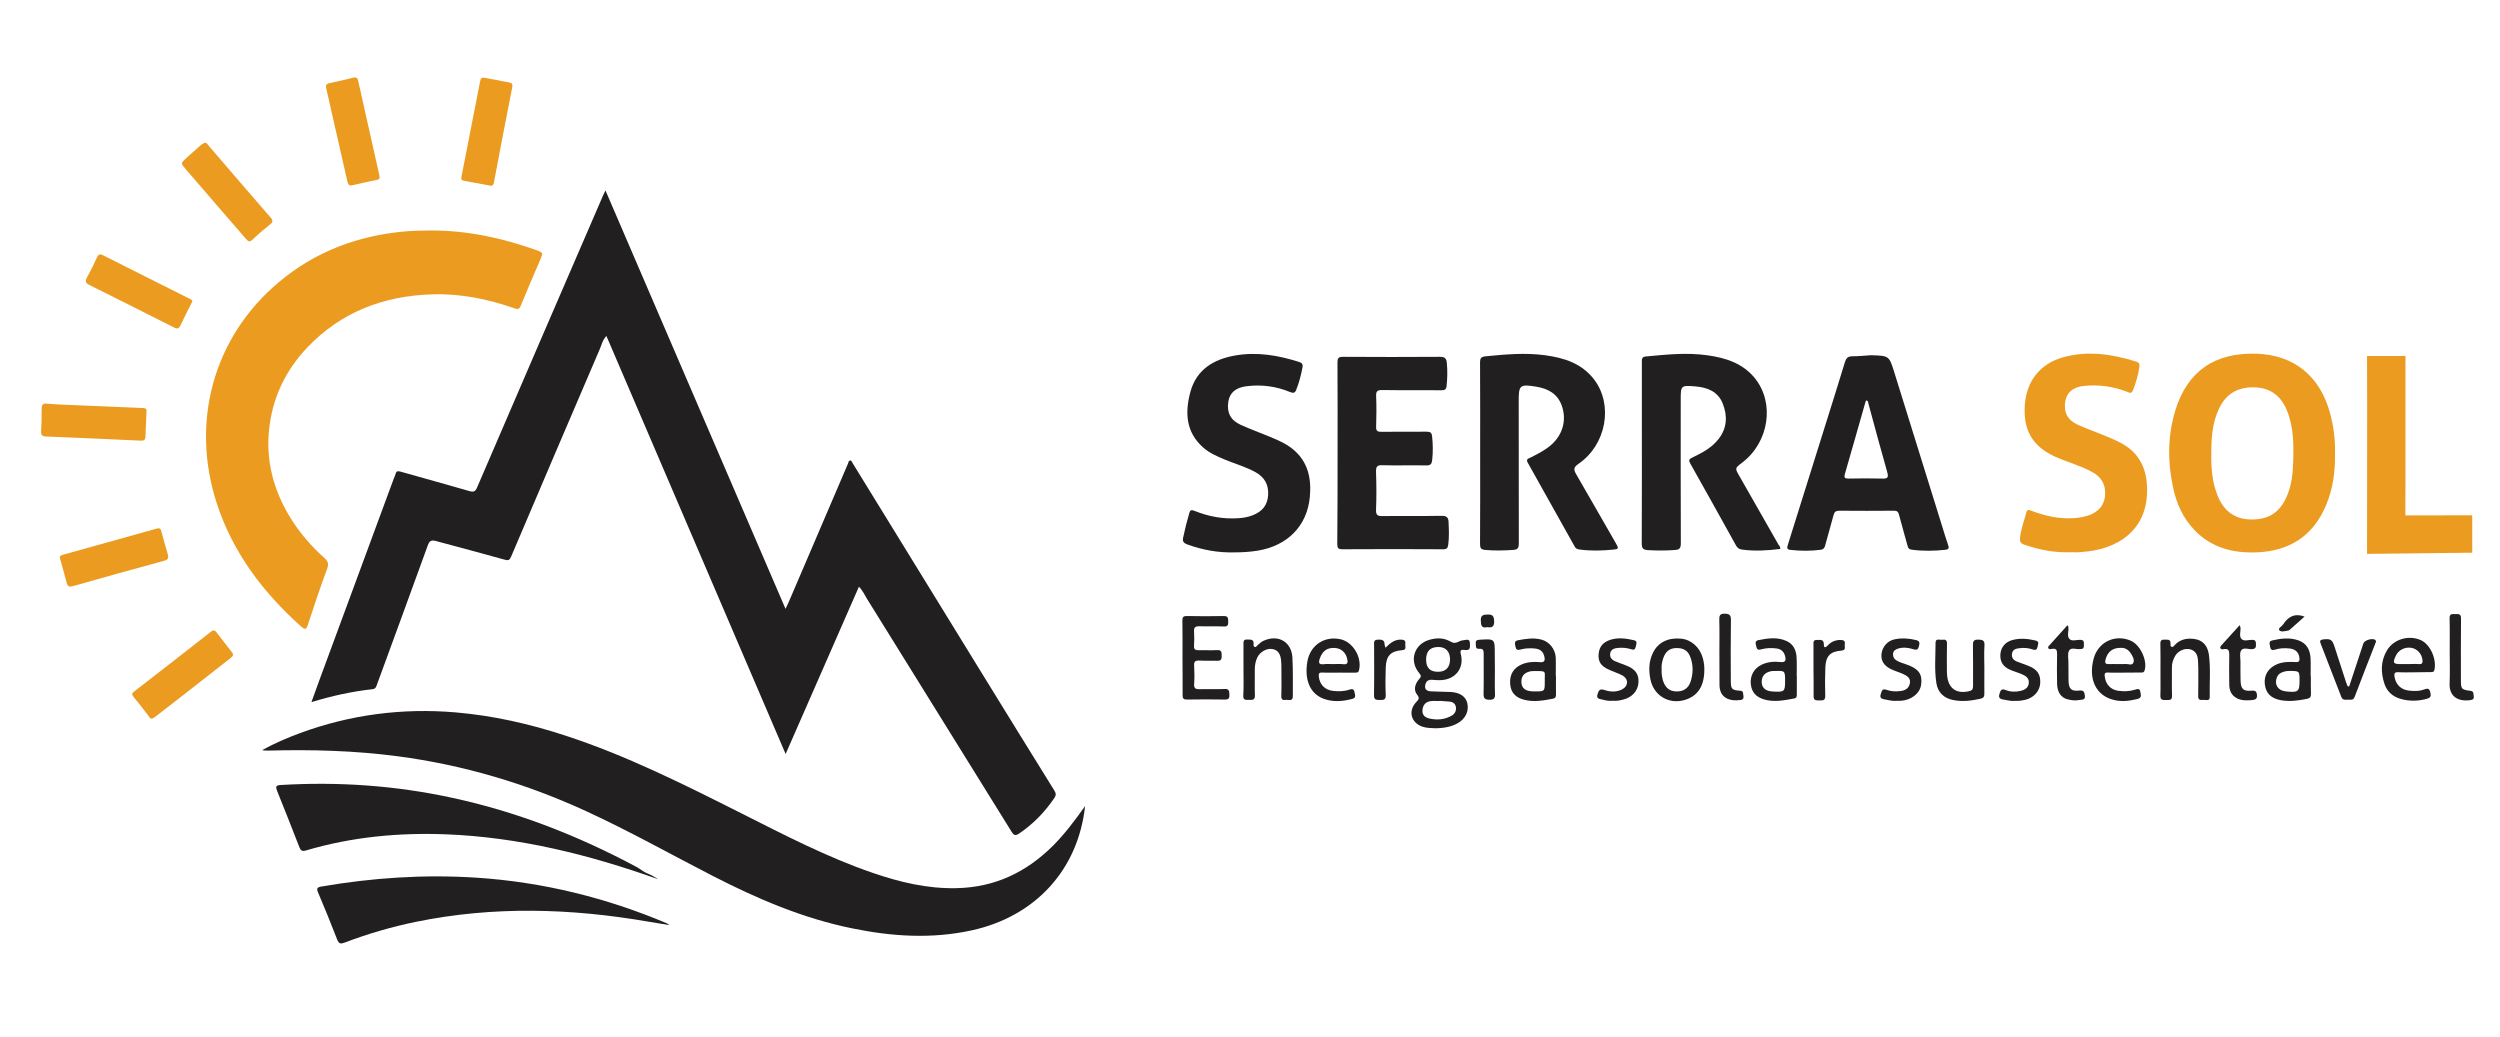
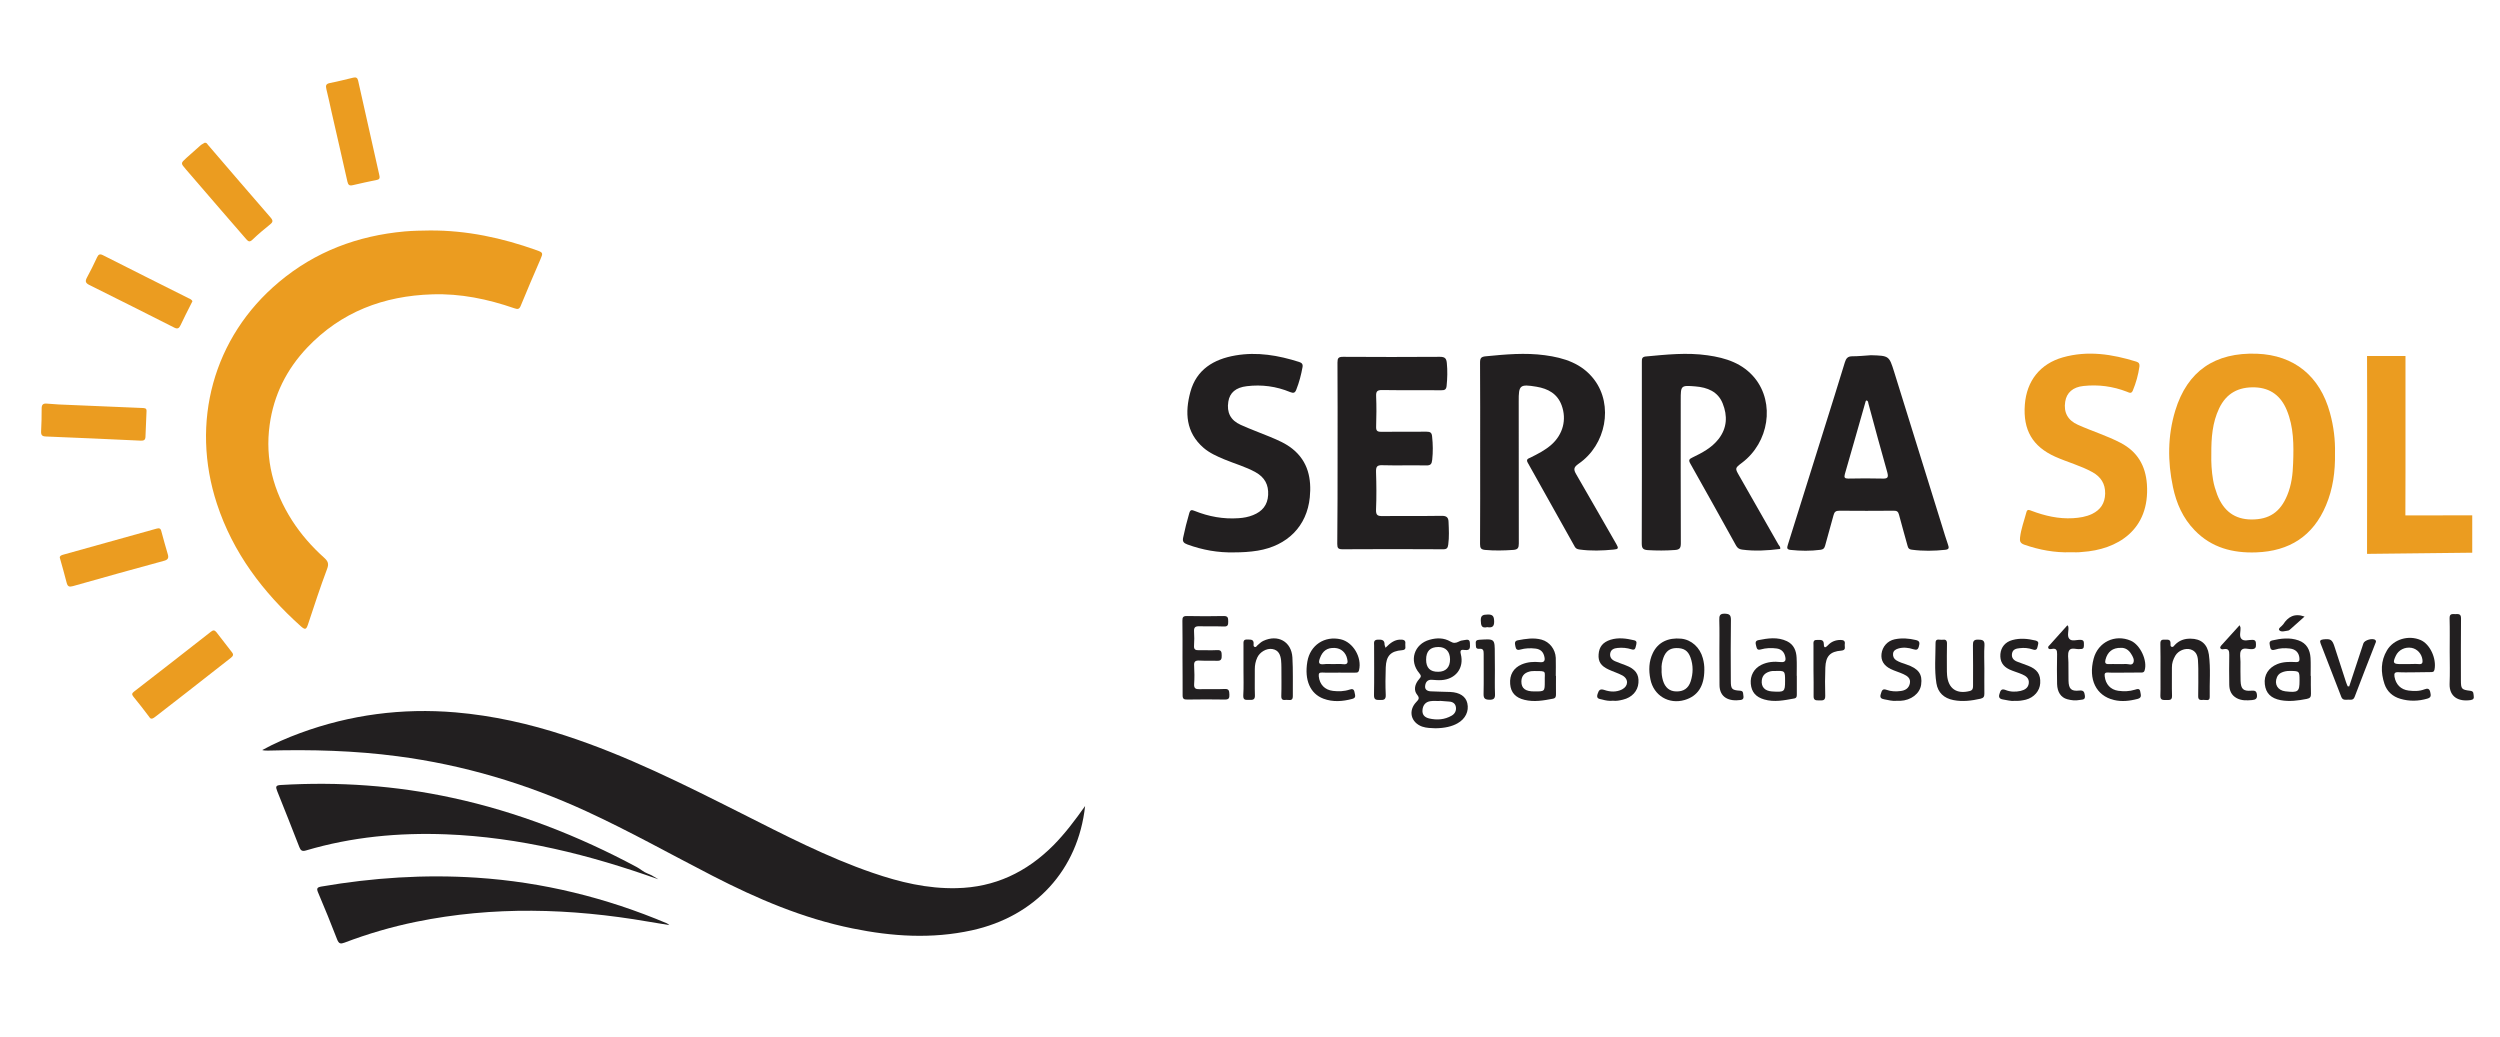
<svg xmlns="http://www.w3.org/2000/svg" version="1.1" id="Camada_1" x="0px" y="0px" viewBox="0 0 2340.8 971.2" style="enable-background:new 0 0 2340.8 971.2;" xml:space="preserve">
  <style type="text/css">
	.st0{fill:#221F20;}
	.st1{fill:#EB9C20;}
</style>
  <g>
-     <path class="st0" d="M566.9,178.3c56.4,131,112.2,260.7,168.6,391.8c1.4-2.9,2.2-4.7,3-6.4c18.5-43.2,36.9-86.4,55.5-129.6   c0.5-1.1,0.4-2.9,2.2-2.9c1.3,0,1.5,1.5,2.1,2.4c40.3,65.6,80.7,131.2,121,196.7c22.6,36.7,45.2,73.4,67.9,109.9   c1.7,2.7,1.7,4.5,0,7c-8.9,13.1-19.7,24.3-32.9,33.2c-3.2,2.2-4.9,2-7-1.4c-45.2-72.9-90.5-145.7-135.7-218.6   c-2.2-3.6-3.9-7.6-7.4-11c-22.8,52-45.3,103.5-68.6,156.6C679.4,574.9,623.7,445,567.8,314.6c-3.6,3.6-4.4,8.1-6.1,12   c-27.8,64.8-55.5,129.6-83.1,194.5c-1.4,3.3-2.6,4-6.2,2.9c-21.3-6-42.8-11.6-64.1-17.4c-4-1.1-6.1-0.6-7.7,3.9   c-15.6,43.3-31.6,86.5-47.4,129.8c-0.8,2.3-1.3,4.7-4.4,5c-19.1,2.1-37.8,6.2-57.2,12.1c2.6-7.2,4.9-13.5,7.2-19.9   c23.2-63,46.5-126,69.8-189.1c0.6-1.6,1.4-3.1,1.8-4.7c0.7-2.7,2.2-2.8,4.6-2.1c21.5,6.1,43.1,12,64.5,18.2   c4.1,1.2,5.7,0.3,7.3-3.6c39.1-91,78.4-181.9,117.7-272.8C565.1,182.1,565.8,180.8,566.9,178.3z" />
    <path class="st0" d="M1016,754.7c-6.5,59.8-46.7,103.4-106.1,116.4c-37.4,8.2-74.6,5.8-111.7-1.8c-46.4-9.4-89.3-27.8-131.1-49.3   c-39.3-20.2-77.9-41.9-118.1-60.4c-56.3-25.9-115.1-43.4-176.7-51.5c-40.3-5.3-80.8-6.4-121.4-5.3c-1.8,0-3.6,0-5.4-0.5   c11.5-6.3,23.3-11.4,35.5-15.9c47-17.3,95.6-23.6,145.4-19.4c35.1,3,69.3,10.7,102.8,21.7c57.4,18.7,111,45.7,164.7,72.7   c40.3,20.3,80.4,41.2,123.3,55.9c25.3,8.7,51.1,14.9,78.3,14.3c35.9-0.7,65.6-14.9,90.7-40C997.3,780.4,1006.8,767.7,1016,754.7z" />
    <path class="st1" d="M402.5,215.8c34.4-0.2,67.5,6.9,99.7,18.4c6.5,2.3,6.4,2.6,3.6,9.1c-6.1,14.2-12.3,28.4-18.1,42.7   c-1.4,3.6-2.8,3.8-6.2,2.6c-24.9-8.6-50.4-13.9-76.8-13c-45.4,1.4-85.3,16.4-117.1,49.9c-19.3,20.4-31.3,44.4-35.1,72.2   c-4.5,32.4,3.4,62.1,20.9,89.5c8.4,13.1,18.6,24.7,30.1,35c3.4,3.1,4.7,5.5,2.8,10.4c-6.5,17.3-12.2,34.8-18,52.3   c-1.6,4.7-2.7,4.9-6.5,1.6c-35.6-31.9-63.7-69-78.7-114.8c-24.9-75.8-3.8-155.9,58.2-207.7c34-28.5,73.6-43.3,117.6-47.3   C386.9,216,394.7,215.9,402.5,215.8z" />
    <path class="st1" d="M2186.3,424.4c0.3,17.1-1.9,33.3-8.4,48.7c-12.1,28.9-34.4,43-65.3,44.1c-21.9,0.8-41.9-4.3-57.7-20.7   c-11-11.3-17.1-25.2-20.3-40.4c-5.1-24-5-48,2.1-71.5c11.3-37.2,37.2-54.8,76.5-53.4c34.8,1.3,59,20.9,68.4,55.4   C2185.1,399.3,2186.6,412,2186.3,424.4z M2070.5,425.5c-0.2,7.1,0.2,15.7,1.7,24.2c0.8,4.6,2.2,9.1,3.8,13.4   c6,15.6,16.6,23.2,32,23.3c16.7,0.1,27.1-6.9,33.6-22.7c4-9.7,5.2-19.8,5.5-30.1c0.6-16.8,0.7-33.7-6-49.7   c-5.4-13-15-20.6-29.5-21.2c-15.5-0.6-27,5.4-33.8,19.7C2071.5,395.7,2070.4,409.8,2070.5,425.5z" />
    <path class="st0" d="M1666.8,514c-11.9,1.5-23.7,2.2-35.7,0.6c-2.8-0.4-4.3-1.5-5.6-3.8c-14.2-25.6-28.4-51.2-42.8-76.7   c-1.9-3.3-1.1-4.3,1.9-5.7c9.1-4.4,18-9,24.5-17.3c8.1-10.4,8.5-21.8,3.9-33.3c-4.4-11.2-14.4-15.1-25.6-16   c-13.6-1.1-13.7-0.9-13.7,12.8c0,44.7-0.1,89.4,0.1,134.1c0,4.6-1.2,6-5.7,6.3c-8.4,0.6-16.8,0.6-25.2,0.1   c-4.5-0.3-5.7-1.7-5.7-6.3c0.2-42.6,0.1-85.3,0.1-127.9c0-14,0-28,0-42.1c0-2.6,0-4.6,3.5-5c19.3-1.8,38.7-3.9,58.1-1.1   c17.1,2.4,32.9,7.5,44.2,21.4c18.9,23.4,13.2,60.1-11.9,79.1c-6.9,5.2-6.8,5.2-2.6,12.5c12.2,21.4,24.4,42.7,36.6,64.2   C1666,511.1,1667.3,512.2,1666.8,514z" />
    <path class="st0" d="M1385.9,424.3c0-28.2,0.1-56.4-0.1-84.7c0-4.2,0.9-5.6,5.4-6c18.4-1.8,36.8-3.5,55.3-1   c18,2.4,34.8,7.7,46.3,23c17.9,23.8,11.1,60.9-14.7,78.6c-4.8,3.3-4.9,5.4-2.2,10c12.7,21.7,25,43.7,37.6,65.4   c2.2,3.8,1.8,4.6-2.7,5c-10.6,1-21.2,1.4-31.9-0.1c-2-0.3-3.4-0.8-4.4-2.6c-14.6-26.2-29.3-52.4-44-78.6c-1.9-3.3,0.4-3.9,2.4-4.8   c7-3.5,14-7,19.9-12.3c10.6-9.5,14.3-23.3,9.4-36.7c-4-10.9-12.8-15.6-23.5-17.4c-15.7-2.6-16.8-1.6-16.7,13.8   c0,44.3,0,88.6,0.1,132.9c0,4.1-0.8,5.8-5.3,6.1c-8.8,0.6-17.5,0.8-26.3,0c-3.8-0.4-4.7-1.7-4.7-5.4   C1386,481.1,1385.9,452.7,1385.9,424.3z" />
    <path class="st0" d="M1751.8,332.6c17,0.5,17,0.5,21.8,15.8c14.9,48,29.9,96.1,44.8,144.1c1.8,5.9,3.6,11.8,5.6,17.6   c1,2.8,1,4.3-2.6,4.7c-10.4,1.1-20.8,1.3-31.3-0.1c-2.5-0.3-3.4-1.2-4-3.6c-2.6-9.7-5.5-19.4-8-29.1c-0.7-2.8-1.9-3.9-4.9-3.8   c-17,0.1-34,0.2-51,0c-3.2,0-4.6,1-5.4,4.1c-2.5,9.6-5.4,19-7.9,28.6c-0.7,2.6-1.8,3.6-4.4,3.9c-9.3,1.2-18.6,1.1-27.9,0.1   c-3.7-0.4-3.5-1.9-2.6-4.8c11.3-35.9,22.6-71.9,33.8-107.9c6.6-21,13.2-42,19.6-63c1.1-3.6,2.7-5.6,6.8-5.6   C1739.9,333.6,1745.9,333,1751.8,332.6z M1747.7,374.9c-0.3,0.2-0.7,0.4-0.8,0.7c-6.5,22.7-12.9,45.5-19.5,68.2   c-0.9,3.3-0.3,4.3,3.2,4.3c10.6-0.2,21.3-0.3,31.9,0c5,0.2,5.9-1.1,4.6-5.9c-6.1-21.3-11.8-42.7-17.6-64.1   C1749.2,376.8,1749.3,375.4,1747.7,374.9z" />
    <path class="st0" d="M1252.4,424.2c0-28.2,0.1-56.4-0.1-84.7c0-4.1,0.8-5.4,5.2-5.4c30.3,0.2,60.6,0.2,90.8,0c4.7,0,6,1.6,6.4,5.9   c0.7,7.1,0.5,14.2-0.2,21.2c-0.3,3.3-1.6,4.3-5,4.2c-18.5-0.2-37,0.1-55.5-0.2c-4.4,0-5.7,1.2-5.5,5.7c0.4,9.5,0.3,19.1,0,28.6   c-0.1,3.7,0.9,4.8,4.6,4.8c14.2-0.2,28.4,0.1,42.6-0.1c3.5,0,4.9,0.9,5.2,4.5c0.8,7.3,0.9,14.5,0.1,21.8c-0.4,3.9-1.4,5.4-5.7,5.3   c-13.6-0.3-27.3,0.2-40.9-0.2c-5.2-0.2-6.1,1.5-6,6.3c0.4,11.8,0.5,23.6,0,35.3c-0.2,5.4,1.7,6.1,6.3,6c18.3-0.2,36.6,0.1,54.9-0.2   c4.6-0.1,6.6,1.3,6.7,5.7c0.3,7.1,0.7,14.2-0.3,21.3c-0.4,3-1.3,4.4-4.8,4.3c-31.4-0.2-62.8-0.2-94.2,0c-4,0-4.9-1.1-4.9-5   C1252.4,481,1252.4,452.6,1252.4,424.2z" />
    <path class="st0" d="M1155.7,517.2c-15.1,0.4-29.7-2.2-43.9-7.4c-3.5-1.3-4.8-2.7-4-6.4c1.6-7.7,3.5-15.3,5.7-22.8   c1-3.4,2.2-3.4,5.1-2.2c13.2,5.3,26.9,7.8,41.1,6.8c4.7-0.3,9.2-1.1,13.6-2.9c8.5-3.4,13.6-9.3,14.1-18.9   c0.5-9.6-3.3-16.5-11.7-21.2c-9.3-5.2-19.6-8-29.4-12.1c-6.9-2.9-13.7-5.9-19.4-10.8c-16.7-14.5-17.5-33.2-12.3-52.4   c5.7-20.9,21.8-30.6,42.2-34.1c20.4-3.5,40.1-0.1,59.6,6.1c2.4,0.8,3.7,1.9,3.2,4.8c-1.3,7.2-3.1,14.2-5.8,21   c-1.2,3.2-2.6,3.7-5.8,2.4c-13-5.4-26.6-7.2-40.6-5.5c-10.3,1.2-16,6.1-17.3,14.5c-1.6,10,2,17.4,11.6,21.7   c9,4.1,18.3,7.4,27.4,11.2c7.4,3.1,14.8,6.2,21.1,11.3c14.7,11.8,17.9,28,16.2,45.4c-2.7,27-21,45.3-48.8,49.9   C1170.2,516.8,1162.9,517.2,1155.7,517.2z" />
    <path class="st1" d="M1938.8,517.1c-14.9,0.5-29.3-2.2-43.4-7.1c-3.7-1.3-4.4-3.2-4-6.6c0.9-8.2,3.9-15.9,6-23.9   c0.8-3.1,2.9-1.9,4.8-1.2c12.5,4.7,25.3,7.7,38.8,6.9c6.2-0.4,12.2-1.3,17.9-4c7.9-3.9,12-10,12.2-19c0.2-9.3-4.1-15.7-11.7-20   c-11.1-6.2-23.5-9.4-35.1-14.6c-21.1-9.5-30.2-24.9-28.4-48.7c1.7-22.5,14.5-38.3,35.6-44.3c23.4-6.6,46.2-3,68.8,4   c2.5,0.8,3.2,2.2,2.9,4.6c-1.1,7.8-3.2,15.3-6.2,22.5c-1.4,3.3-3.4,1.9-5.5,1.1c-13.1-5.1-26.7-6.9-40.7-5.4   c-9.8,1-15.8,6.2-17.1,14.7c-1.6,10,2.4,17.4,11.8,21.6c13.3,6,27.2,10.2,40.2,17c15.6,8.2,23.2,21.2,24.5,38.6   c3,43.1-27.9,61.4-60.6,63.5C1946,517.3,1942.4,517.1,1938.8,517.1z" />
    <path class="st0" d="M616.4,823.3c-64.5-23-130.1-39.4-198.6-42.1c-44.5-1.7-88.4,2.4-131.3,15.1c-3.6,1.1-5,0-6.2-3.1   c-6.9-17.6-13.7-35.1-20.8-52.6c-1.6-4.1-1.3-5.3,3.5-5.6c54-3.2,107.5,0.5,160.4,12c60.8,13.1,118.2,35.6,172.9,64.9   c3.4,1.8,6.1,4.5,9.8,5.9C609.8,819.1,613.1,821.4,616.4,823.3z" />
    <path class="st0" d="M626.7,866.2c-7.7-1.3-13.8-2.2-20-3.3c-72.4-12.5-144.8-14.6-217.1,0.2c-22.9,4.7-45.2,11.2-67,19.5   c-3.7,1.4-5.3,1.1-6.9-2.9c-5.7-14.8-11.7-29.5-17.9-44.1c-1.5-3.6-1-4.8,3-5.5c48.2-8.3,96.7-11.5,145.6-8.3   c61.9,4.1,121.1,18.7,178.2,42.8C624.9,864.8,625.1,865,626.7,866.2z" />
    <path class="st1" d="M2216.4,424.1c0-28.2,0.1-62.6-0.1-90.8h36c0,34,0,74.4,0,108.4c0,11.4-0.1,40.9-0.1,40.9l62.6-0.1l0,35   l-98.5,1.1C2216.4,490.2,2216.4,452.3,2216.4,424.1C2216.4,424.1,2216.4,424.1,2216.4,424.1z" />
    <path class="st1" d="M56,522.2c-0.2-1.7,1.5-2.4,3.4-2.9c29-8.1,58.1-16.2,87.1-24.3c2.3-0.6,3.8-0.6,4.5,2.2   c1.9,7.4,4.1,14.7,6.2,22.1c0.9,3.2-0.1,4.8-3.3,5.7c-28.6,7.8-57.1,15.7-85.6,23.8c-3.5,1-5,0.4-5.9-3.2   C60.5,538,58.3,530.5,56,522.2z" />
    <path class="st1" d="M142.2,672.9c-1.6,0.1-2.1-1.1-2.9-2.2c-4.7-6.2-9.4-12.4-14.4-18.4c-1.9-2.3-1.2-3.3,0.8-4.9   c24-18.6,48-37.2,71.8-55.9c2.2-1.8,3.5-1.5,5.1,0.4c4.9,6.3,9.8,12.7,14.7,19c1.8,2.3,0.6,3.6-1.2,5.1   c-13.9,10.9-27.8,21.8-41.8,32.7c-9.4,7.3-18.8,14.6-28.2,21.9C144.8,671.5,143.7,672.6,142.2,672.9z" />
    <path class="st1" d="M191.8,133.6c1.8,0,2.3,1.2,2.9,2c19.5,22.7,39,45.5,58.6,68c2.5,2.9,2.4,4.3-0.5,6.6   c-5.6,4.5-11.2,9.2-16.4,14.2c-2.5,2.4-3.8,1.9-5.8-0.4c-7.7-9-15.6-18-23.4-27c-11.1-12.8-22.1-25.7-33.2-38.5   c-4.9-5.7-4.9-5.7,0.5-10.6c4.6-4.1,9.1-8.2,13.7-12.2C189.5,134.8,190.8,134.2,191.8,133.6z" />
    <path class="st1" d="M180.2,282c-0.7,1.4-1.2,2.4-1.7,3.4c-3.2,6.3-6.4,12.6-9.4,19c-1.4,2.9-2.7,4-6,2.3   c-26.5-13.4-52.9-26.7-79.5-39.9c-3.6-1.8-4-3.5-2.2-6.9c3.4-6.2,6.5-12.6,9.5-19c1.3-2.8,2.7-3.4,5.6-1.9   c26.6,13.5,53.3,26.8,80,40.2C178.1,279.9,179.5,280.6,180.2,282z" />
-     <path class="st1" d="M458.8,173.8c-8.2-1.5-16.5-3-24.7-4.6c-2.6-0.5-2.3-2.4-1.9-4.4c5.8-29.5,11.6-58.9,17.3-88.4   c0.5-2.5,1-4.2,4.2-3.6c7.5,1.5,15,2.9,22.5,4.3c2.7,0.5,4.1,1.1,3.4,4.7c-5.9,29.6-11.5,59.3-17.1,88.9   C461.9,173.2,461.2,174.3,458.8,173.8z" />
    <path class="st1" d="M355.4,165.3c0.2,1.8-0.4,2.7-2.3,3.1c-7.7,1.6-15.3,3.2-22.9,5c-3,0.7-4.2-0.2-4.9-3.3   c-4.9-22-10-43.9-15-65.9c-1.6-6.9-2.9-13.8-4.7-20.7c-0.9-3.5-0.3-5.1,3.5-5.8c7.3-1.4,14.5-3.3,21.7-5c2.5-0.6,3.9,0.1,4.5,2.7   c6.6,29.4,13.2,58.8,19.8,88.3C355.1,164.2,355.2,164.7,355.4,165.3z" />
    <path class="st1" d="M54.8,378.7c26.1,1.1,52.2,2.2,78.3,3.3c2.2,0.1,4.3,0,4.1,3c-0.3,8-0.7,16-1,24c-0.1,2.9-1.5,3.7-4.3,3.6   c-29.6-1.4-59.2-2.7-88.8-3.9c-3.7-0.1-4.8-1.3-4.6-5c0.4-7.1,0.5-14.2,0.5-21.3c0-3.4,1.3-4.8,4.7-4.5c3.7,0.3,7.4,0.5,11.2,0.8   C54.8,378.8,54.8,378.8,54.8,378.7z" />
    <path class="st0" d="M1344,681.9c-3.7-0.2-8.2-0.1-12.5-1.6c-10.6-3.9-13.2-15-5.3-23.1c2.2-2.3,3.2-3.6,0.7-6.7   c-3.4-4.1-2.4-9.9,2-14.8c1.9-2.1,1.9-3.1,0-5.4c-9.8-11.5-4.9-27.3,9.7-31.3c6.7-1.9,13.4-1.9,19.5,1.7c2.8,1.7,5,1.5,7.7,0.1   c1.4-0.8,3.2-1.3,4.8-1.4c2.3-0.2,5.6-1.7,5.7,2.8c0,3.3,1,7.1-4.6,6.4c-2.7-0.3-5.1-0.7-3.9,3.9c3.3,12.9-4.8,23.5-18.2,24.3   c-3,0.2-6-0.1-8.9-0.3c-4.1-0.3-5.9,2.2-6.3,5.6c-0.5,3.6,2,5,5.1,5.2c6.1,0.3,12.3,0.4,18.5,0.6c8.8,0.4,14.5,4.2,15.9,10.6   c1.7,7.4-1.8,14.6-9.1,18.7C1359.6,680.2,1352.7,681.8,1344,681.9z M1347.9,656.2c0,0.1,0,0.1,0,0.2c-2.8,0-5.6-0.3-8.4,0.1   c-4.7,0.6-7.2,3.7-7.6,8.3c-0.4,4.5,2.1,6.9,6.2,7.9c7.3,1.7,14.5,1.2,21.1-2.6c3-1.7,4.5-4.6,4-8c-0.5-3.4-3-5-6.3-5.2   C1353.8,656.6,1350.8,656.4,1347.9,656.2z M1346.6,629c7.2,0,11.2-4.3,11.1-11.8c-0.1-7.2-4.1-11.4-10.9-11.4   c-7.7,0-11.5,3.9-11.5,11.8C1335.3,625.3,1339,629.1,1346.6,629z" />
    <path class="st0" d="M1107.2,615.9c0-11.6,0.1-23.2-0.1-34.7c-0.1-3.4,0.9-4.5,4.4-4.4c11.4,0.2,22.8,0.3,34.2,0   c4.4-0.1,4.2,2.1,4.3,5.1c0,2.9-0.1,4.9-4.1,4.7c-7.6-0.3-15.3,0-23-0.2c-3.6-0.1-5.1,0.9-4.9,4.7c0.3,4.5,0.3,9,0,13.4   c-0.3,3.7,1.4,4.4,4.5,4.3c5.8-0.1,11.6,0.2,17.4-0.1c4.1-0.2,3.9,2.4,4,5.1c0.1,3-0.4,5.1-4.2,4.9c-5.6-0.2-11.2,0.1-16.8-0.2   c-4.1-0.2-5.1,1.3-4.8,5.1c0.3,5.6,0.4,11.2,0,16.8c-0.3,4.2,1.4,5,5.1,4.9c7.8-0.2,15.7,0.2,23.5-0.2c4.3-0.2,4.2,2.1,4.4,5.2   c0.1,3.1-0.3,4.7-4.1,4.7c-11.8-0.2-23.5-0.2-35.3,0c-3.4,0.1-4.5-0.8-4.4-4.4C1107.4,639,1107.2,627.5,1107.2,615.9z" />
    <path class="st0" d="M1253.1,629.8c-5,0-10.1,0.2-15.1-0.1c-2.9-0.1-3.4,0.9-3.2,3.6c0.8,7.6,5.6,12.7,13.3,13.6   c5.2,0.6,10.4,0.5,15.5-1.2c2.6-0.9,4.2-0.6,4.7,2.6c0.5,2.7,1.7,5.1-2.2,6.1c-9,2.4-18.1,3.1-26.9-0.2   c-12.5-4.7-18-17.5-15.1-34.7c2.6-15.4,16.1-24.4,31.3-20.9c11.6,2.7,20,17,17.1,28.9c-0.6,2.4-2,2.3-3.7,2.3   C1263.5,629.8,1258.3,629.8,1253.1,629.8z M1248.1,621.8c3.2,0,6.4-0.3,9.5,0.1c4.4,0.5,4.6-1.7,3.8-5c-1.3-6-5.7-9.9-11.6-10.2   c-7.1-0.4-11.4,2.7-13.9,9.5c-1.5,4.1-1.4,6.3,3.8,5.7C1242.5,621.5,1245.3,621.8,1248.1,621.8z" />
    <path class="st0" d="M2260.3,629.5c-4.9,0-9.7,0.2-14.6-0.1c-3.4-0.2-4.2,1-3.7,4.2c1.3,7.3,5.9,12.1,13.3,13   c5,0.6,10.1,0.7,14.9-1.2c2.7-1,4.6-0.8,5.3,2.7c0.6,2.8,1.1,4.9-2.6,6c-8.5,2.5-17,2.7-25.4,0.2c-7.2-2.1-12.5-6.8-14.9-14   c-3.5-10.7-3.6-21.4,2.4-31.4c6.2-10.4,20.2-14.5,31.5-9.6c8.8,3.8,15,17.3,13,27.6c-0.5,2.4-1.8,2.4-3.6,2.4   C2270.8,629.4,2265.6,629.4,2260.3,629.5C2260.3,629.4,2260.3,629.5,2260.3,629.5z M2254.7,621.8   C2254.7,621.8,2254.7,621.8,2254.7,621.8c3.4,0,6.7-0.3,10.1,0c3.3,0.3,3.7-1.3,3.4-4c-0.7-5.6-4.8-10.2-10.2-11.2   c-6.2-1.1-12.3,2-14.8,7.5c-3.1,6.7-2.4,7.7,4.8,7.7C2250.2,621.8,2252.5,621.8,2254.7,621.8z" />
    <path class="st0" d="M1456.9,632.8c0,5.6-0.1,11.2,0,16.8c0,2.2,0,4.1-2.8,4.6c-8.8,1.7-17.7,3.3-26.6,1.1   c-8.5-2-12.9-6.9-13.5-14.8c-0.7-8.7,3.1-15.1,10.8-18.4c5.5-2.3,11.2-2.7,17-2.1c3.8,0.4,5.1-1.1,4.3-4.8   c-0.9-4.6-3.5-7.3-8.2-7.9c-4.9-0.6-9.8-0.4-14.4,0.9c-3.1,0.9-4.1-0.3-4.6-3c-0.4-2.4-1.3-5,2.3-5.7c7.4-1.4,14.8-2.6,22.2-0.6   c7.6,2.1,12.9,9.1,13.3,17c0.2,5.6,0,11.3,0,16.9C1456.7,632.8,1456.8,632.8,1456.9,632.8z M1446.4,638.1c-0.3-10,2.5-9.8-9.8-9.8   c-1.6,0-3.4,0.1-4.9,0.6c-4.7,1.3-7.2,4.4-7.2,9.3c0,6.4,3.8,9.3,12.4,9.2C1446.4,647.4,1446.4,647.4,1446.4,638.1z" />
    <path class="st0" d="M1682.4,632.8c0,5.6,0,11.2,0,16.8c0,1.9,0.2,3.9-2.4,4.4c-9.4,1.7-18.7,3.7-28.2,0.9   c-7.8-2.3-11.8-6.9-12.5-14.6c-0.7-7.7,3-14.4,9.9-17.8c5.7-2.8,11.8-3.3,18-2.6c4.7,0.5,5.1-1.8,4.3-5.2c-0.9-4.2-3.6-6.9-7.9-7.5   c-5-0.7-10.1-0.5-15,0.9c-3.4,1-3.7-1.1-4.3-3.4c-0.6-2.4-1.1-4.6,2-5.3c9-1.8,18.1-3.2,26.9,1c6.4,3.1,8.7,8.9,9,15.5   c0.3,5.6,0.1,11.2,0.1,16.8C1682.3,632.8,1682.4,632.8,1682.4,632.8z M1671.4,637.7c0-9.8,0-9.8-10.1-9.4c-1.1,0-2.3-0.1-3.3,0.2   c-4.5,1.1-7.8,3.4-8.4,8.4c-0.7,6.2,2.7,10,9.4,10.5C1670.8,648.2,1671.4,647.8,1671.4,637.7z" />
    <path class="st0" d="M1988.8,629.8c-5,0-10.1,0.2-15.1-0.1c-3-0.1-3.3,1.1-3,3.6c0.8,7.3,5.4,12.5,12.7,13.5   c5.2,0.7,10.4,0.6,15.5-1c2.1-0.6,4.6-1.7,5.1,1.9c0.4,2.7,1.8,5.6-2.5,6.7c-7.3,1.9-14.8,2.8-22.2,1c-16.7-4-24.1-19.3-19-38.6   c4.1-15.6,20-23.3,34.8-16.9c9,3.9,15.9,19,12.9,28c-0.7,2-2.1,1.8-3.6,1.8C1999.2,629.8,1994,629.8,1988.8,629.8   C1988.8,629.8,1988.8,629.8,1988.8,629.8z M1985.9,606.6c-7.8-0.2-12.6,3.7-14.5,11.1c-0.7,2.8-0.2,4.2,3,4.1   c5.4-0.2,10.8,0.2,16.1-0.1c2.4-0.1,5.7,1.7,7-1.2c1.2-2.8-0.5-5.8-2.1-8.3C1993.1,608.4,1989.7,606.4,1985.9,606.6z" />
    <path class="st0" d="M2163.7,632.8c0,5.6-0.1,11.2,0.1,16.8c0.1,3-0.9,4.2-3.9,4.8c-8.1,1.6-16.2,2.7-24.4,1.2   c-9.1-1.7-14-6.5-14.9-14.9c-1-8.6,3.4-15.5,11.7-18.9c5.5-2.2,11.3-2.2,17.1-1.9c3.2,0.2,3.9-1,3.6-3.8c-0.5-5-3.5-8.3-9.1-8.9   c-4.6-0.5-9.3-0.4-13.8,1.1c-2.3,0.8-4.2,0.2-4.5-2.5c-0.3-2.2-1.8-5.2,1.7-6.1c8.2-1.9,16.6-3,24.8-0.1   c7.7,2.7,10.8,8.8,11.3,16.4c0.3,5.6,0.1,11.2,0.1,16.8C2163.6,632.8,2163.6,632.8,2163.7,632.8z M2153.1,637.4   c0-9.2,0-9.1-9.3-9.2c-2.9,0-5.5,0.5-8.1,1.8c-1.7,0.9-2.9,2.2-3.7,4c-2.8,6.6,0.6,12.4,7.8,13.3   C2151.8,648.7,2153.1,647.7,2153.1,637.4z" />
    <path class="st0" d="M1595.8,627.4c-0.1,15.1-6.2,24.4-18.4,28c-14.9,4.4-29.1-4.2-32.1-19.4c-1.7-8.4-1.5-16.7,2.3-24.6   c4.8-10,14.3-14.6,26.6-13.4c9.5,1,17.5,8.2,20.2,18.3C1595.4,620,1595.9,623.6,1595.8,627.4z M1555.8,626.7   c-0.2,3.7,0.3,7.2,1.3,10.6c2,6.5,6.1,10,12.4,10.1c6.8,0.2,11.4-2.9,13.5-9.4c2.4-7.5,2.5-15.1-0.2-22.5   c-2.3-6.3-6.2-8.8-13.3-8.7c-6,0.1-9.8,3-12,9C1556.2,619.5,1555.5,623.1,1555.8,626.7z" />
    <path class="st0" d="M2022.9,627.2c0-7.9,0.1-15.7-0.1-23.6c-0.1-2.8,0.1-4.9,3.7-4.7c2.7,0.2,6-0.9,5.8,3.8c0,1-0.3,2.5,1,2.9   c1.6,0.6,2.3-1,3.1-1.8c4-4.2,9-5.9,14.6-5.8c9.8,0,15.8,5.1,17.2,14.8c1.8,13.2,0.5,26.5,0.8,39.8c0.1,4.3-3.8,2.5-5.9,2.7   c-2.3,0.2-5,0.6-4.9-3.4c0.2-8.6,0.1-17.2,0.1-25.8c0-2.6-0.2-5.2-0.3-7.8c-0.3-4.8-2-8.8-7.1-10.3c-4.9-1.4-11.3,1.2-14.1,5.9   c-2,3.4-3.3,7.1-3.2,11.1c0.1,8.8-0.2,17.6,0.1,26.4c0.2,4.6-2.7,4-5.4,4c-2.8,0-5.7,0.5-5.5-4.1   C2023.1,643.3,2022.8,635.2,2022.9,627.2C2022.9,627.2,2022.9,627.2,2022.9,627.2z" />
    <path class="st0" d="M1164.3,627.2c0-7.8,0-15.7,0-23.5c0-2.5-0.4-5.1,3.4-4.9c2.9,0.2,6.4-0.7,6.1,4.2c-0.1,1-0.3,2.4,1.1,2.8   c1.4,0.3,1.8-1.1,2.6-1.7c1.7-1.4,3.2-3,5.3-4c13.6-6.4,26.4,0.5,27.3,15.5c0.7,12.1,0.3,24.3,0.4,36.4c0,4.9-3.7,3.1-6.1,3.3   c-2.3,0.2-4.8,0.6-4.7-3.5c0.3-9,0.1-17.9,0.1-26.9c0-2.2-0.1-4.5-0.3-6.7c-0.6-5.1-2.3-9.5-8.2-10.5c-5.4-0.9-11.7,2.8-14.1,8   c-1.6,3.5-2.3,7-2.3,10.8c0.1,8.2-0.2,16.4,0.1,24.6c0.2,4.5-2.5,4.3-5.4,4.2c-2.7-0.1-5.7,0.8-5.5-4   C1164.6,643.2,1164.3,635.2,1164.3,627.2C1164.3,627.2,1164.3,627.2,1164.3,627.2z" />
    <path class="st0" d="M1858,626c0,7.8-0.1,15.7,0,23.5c0,2.6-0.6,4-3.5,4.7c-8.4,1.9-16.9,3-25.5,1.3c-8.8-1.7-14.5-7-15.9-15.7   c-2-12.6-0.8-25.3-0.8-38c0-4.5,4.1-2.4,6.6-2.8c2.6-0.4,4.2,0.4,4.1,3.6c-0.2,7.6-0.1,15.3-0.1,23c0,2.2,0,4.5,0.2,6.7   c1.1,12.5,9,17.9,21.3,14.7c2.9-0.8,3-2.8,3-5.2c0-12.5,0.1-25-0.1-37.5c-0.1-3.7,0.7-5.5,4.8-5.4c3.8,0.1,6.3,0.3,6,5.4   C1857.6,611.5,1858,618.8,1858,626C1858,626,1858,626,1858,626z" />
    <path class="st0" d="M1775.6,656.2c-3.6,0.4-7.4-0.7-11.3-1.4c-2.9-0.5-4.4-1.6-3.3-4.9c0.9-2.8,1.3-5.5,5.4-4   c4.3,1.6,8.8,1.7,13.3,1.1c4.1-0.5,7.5-2.4,8.5-6.9c1.1-4.9-2.3-7.2-6-8.9c-3.9-1.8-8.1-2.9-11.9-4.8c-6.5-3.2-9.3-8-8.6-14.2   c0.8-6.7,5.6-12.2,12.3-13.6c6.7-1.4,13.3-0.9,20,0.7c3.7,0.9,3.5,2.9,2.7,5.9c-0.8,3.1-2.1,3.7-5.2,2.7c-4.6-1.5-9.5-2.1-14.3-0.6   c-2.5,0.8-4.5,2.1-4.7,4.9c-0.2,2.5,0.8,4.7,3.1,6.1c2.9,1.8,6.1,2.7,9.3,3.8c11.5,3.9,15.3,9.1,13.9,19   c-1.2,8.4-9.5,14.7-19.6,15.1C1778.2,656.2,1777.1,656.2,1775.6,656.2z" />
    <path class="st0" d="M1886.3,656.2c-3.7,0.5-7.3-0.8-11-1.3c-3.3-0.5-4.1-2.3-3.2-5c0.8-2.6,1.4-5.6,5.6-3.9   c4.6,1.9,9.6,2,14.3,0.9c3.7-0.9,7.1-2.7,7.6-7.2c0.5-4.6-2.7-6.8-6.2-8.3c-3.9-1.7-8.1-2.8-12-4.6c-6.3-3-8.9-7.7-8.4-14.4   c0.6-6.5,4.6-11.3,11.2-13.1c7.2-2,14.4-1.3,21.6,0.4c3.9,1,2.5,3.1,2.1,5.5c-0.5,3-1.8,3.9-4.6,2.9c-4-1.4-8.1-1.7-12.2-1.2   c-3.2,0.3-6.5,1-7.2,5c-0.7,4,1.5,6.4,5,7.7c3.3,1.3,6.6,2.4,10,3.7c8.6,3.3,11.9,8.1,11.4,16.4c-0.4,7.2-5.8,13.4-13.4,15.4   C1893.5,655.9,1890,656.5,1886.3,656.2z" />
    <path class="st0" d="M1510.2,656.1c-3.5,0.4-6.8-0.2-10-1.1c-2.6-0.7-5.8-0.5-4.4-5.1c1.2-3.7,2.3-5.3,6.6-3.8   c5.3,1.8,11.1,2.1,16.4-0.6c6.1-3.2,6.2-9.8,0.2-13.1c-4.1-2.2-8.6-3.5-12.8-5.5c-7.2-3.3-9.9-7.4-9.4-14.2   c0.5-7.1,4-11.4,11.2-13.7c7.4-2.3,14.8-1.2,22.1,0.5c3.2,0.7,2.1,3.3,1.6,5.5c-0.5,2.2-1,4-4,3c-4.3-1.4-8.8-1.8-13.3-1.3   c-3.1,0.3-6,1.4-6.7,4.9c-0.7,3.7,1.3,6.1,4.5,7.5c3.2,1.4,6.6,2.5,9.9,3.8c9.1,3.4,12.7,8.4,12,16.5c-0.6,7.7-6.1,13.7-14.5,15.7   C1516.4,655.9,1513.3,656.5,1510.2,656.1z" />
    <path class="st0" d="M2199.6,642.7c4.5-13.4,8.9-26.8,13.3-40.3c1-3.1,8.9-5.3,11.2-3.1c1.1,1,0.4,2.1,0,3.1   c-6.5,16.7-13.1,33.4-19.4,50.1c-1.3,3.4-3.7,2.6-5.9,2.6c-2.5,0.1-5.3,0.8-6.6-2.6c-6.4-16.7-12.9-33.4-19.4-50.1   c-0.9-2.3-0.4-3.3,2.3-3.7c7-0.8,8.6,0,10.8,6.9c3.6,11,7.1,22,10.7,33c0.4,1.4,1.1,2.7,1.6,4   C2198.8,642.7,2199.2,642.7,2199.6,642.7z" />
    <path class="st0" d="M2097,585.4c0.5,1.4,0.7,1.7,0.8,2c0.4,3.7-1.5,8.2,0.9,10.8c2.3,2.6,6.7,0.8,10.2,0.9c3.5,0,3.3,2.2,3.4,4.4   c0.1,2.6-0.5,4.1-3.6,4.3c-3.5,0.3-8.3-2.1-10.4,1.4c-1.5,2.7-0.5,6.9-0.5,10.5c0,6-0.1,12,0.1,17.9c0.3,7.6,2.6,9.7,10.1,9.1   c3.1-0.2,4.8,0.1,5.2,3.7c0.5,4-1.5,4.8-4.7,5.1c-4.9,0.4-9.7,0.6-14.2-1.8c-5-2.7-6.9-7.1-7-12.5c-0.1-9.3-0.2-18.7,0-28   c0.1-3.9-0.6-6.2-5.2-5.4c-1.1,0.2-2.4,0.3-3.1-0.8c-0.5-0.9,0.1-1.7,0.7-2.5C2085.4,598.3,2091,592.1,2097,585.4z" />
    <path class="st0" d="M1935.8,585.4c0.6,1,0.8,1.2,0.8,1.3c0.7,3.8-1.5,8.5,0.9,11.4c2.3,2.8,7,0.8,10.7,1c3.3,0.2,3,2.3,3,4.2   c0,2,0.3,4.4-2.9,4.4c-0.2,0-0.4,0-0.6,0c-3.5,0.6-8.4-2-10.4,1.5c-1.6,2.9-0.6,7.3-0.6,11c0,5.8,0,11.6,0.1,17.3   c0.2,7.4,2.5,9.9,9.9,9.1c4.2-0.5,4.9,1.2,5.4,4.6c0.7,4.5-2.7,3.7-4.9,4.2c-3.9,0.8-7.9,0.3-11.6-0.7c-5.9-1.6-9.3-6.7-9.5-14.2   c-0.2-9.3-0.2-18.7,0-28c0.1-3.8-0.8-5.7-4.9-4.9c-1.2,0.2-2.9,0.6-3.4-1c-0.4-1.1,0.7-2,1.5-2.8   C1924.7,597.9,1930.1,591.8,1935.8,585.4z" />
    <path class="st0" d="M2293.7,610.3c0-10.5,0.2-20.9-0.1-31.4c-0.1-4.8,2.8-3.8,5.4-3.9c2.9-0.1,5.4-0.4,5.3,4.1   c-0.2,19.2-0.1,38.5-0.1,57.7c0,8.3,0.5,9,8.8,10c3.5,0.4,2.8,2.8,3.2,4.9c0.4,2.2-0.4,3.4-2.9,3.8c-11.7,1.7-19.9-3.3-19.7-14.9   C2294,630.5,2293.8,620.4,2293.7,610.3C2293.8,610.3,2293.7,610.3,2293.7,610.3z" />
    <path class="st0" d="M1609.9,610.3c0-9.9,0.2-19.8-0.1-29.7c-0.1-4,0.4-6.2,5.3-6c4.2,0.2,5.6,1.2,5.6,5.8   c-0.3,19-0.2,38.1-0.1,57.1c0,7.6,0.9,8.7,8.5,9.2c3.3,0.2,2.9,2.1,3.2,4.1c0.4,2.2,0.4,4.2-2.5,4.6c-10.7,1.5-19.8-2.1-19.8-14.2   C1610,630.9,1610,620.6,1609.9,610.3C1609.9,610.3,1609.9,610.3,1609.9,610.3z" />
    <path class="st0" d="M1698,627.2c0-7.7,0-15.3,0-23c0-2.4-0.6-5.2,3.3-5c2.9,0.1,6.3-0.9,6.4,3.9c0,3.8,1.4,3.6,3.7,1.2   c3.2-3.5,7.2-5.1,12-5.1c2.8,0,4.4,0.9,3.9,3.9c-0.4,2.3,1.7,5.7-3.3,6.1c-10.4,0.8-14.5,5.2-14.9,15.8c-0.3,8.8-0.4,17.6-0.1,26.4   c0.2,4.9-2.6,4.4-5.7,4.4c-3,0-5.4,0.1-5.2-4.3C1698.3,643.3,1698,635.2,1698,627.2C1698,627.2,1698,627.2,1698,627.2z" />
    <path class="st0" d="M1297.3,606.5c4.6-4.7,8.9-8,15.1-7.6c3.4,0.2,3.7,2,3.4,4.3c-0.3,2.1,1.6,5.3-3.1,5.6   c-10.6,0.8-14.8,5.3-15.2,16.1c-0.3,8.6-0.4,17.2,0,25.8c0.2,4.6-2.1,4.8-5.4,4.7c-3.1-0.1-5.7,0.3-5.6-4.5   c0.3-15.5,0.1-31,0.1-46.5c0-2.6-0.8-5.3,3.5-5.5c3.6-0.1,6.4,0.1,6.3,4.7C1296.4,604.2,1296.8,604.8,1297.3,606.5z" />
    <path class="st0" d="M1399.7,627.2c0,7.5-0.2,14.9,0.1,22.4c0.2,4-0.8,5.7-5.2,5.6c-4-0.1-5.6-1.1-5.5-5.4c0.3-12.5,0-25,0.1-37.5   c0-3.1-0.3-5.2-4.1-4.8c-4,0.3-3-2.7-3.3-5c-0.3-2.9,1.2-3.3,3.6-3.5c14.2-0.9,14.2-0.9,14.2,13   C1399.7,617.1,1399.7,622.1,1399.7,627.2C1399.7,627.2,1399.7,627.2,1399.7,627.2z" />
    <path class="st0" d="M2157.8,577.3c-4.7,4.2-8.9,7.9-13,11.6c-0.7,0.6-1.5,1.4-2.3,1.5c-2.9,0.4-6.7,1.8-8.4-0.4   c-1.3-1.7,2.4-3.5,3.7-5.4C2142.3,577.6,2148.3,573.9,2157.8,577.3z" />
    <path class="st0" d="M1392.5,587.2c-5.2,1.3-5.9-1.5-6-6.1c-0.2-5,2.1-5.6,6.3-5.7c5.1-0.2,6.1,1.8,6.2,6.5   C1399.1,587,1396.8,587.9,1392.5,587.2z" />
  </g>
</svg>